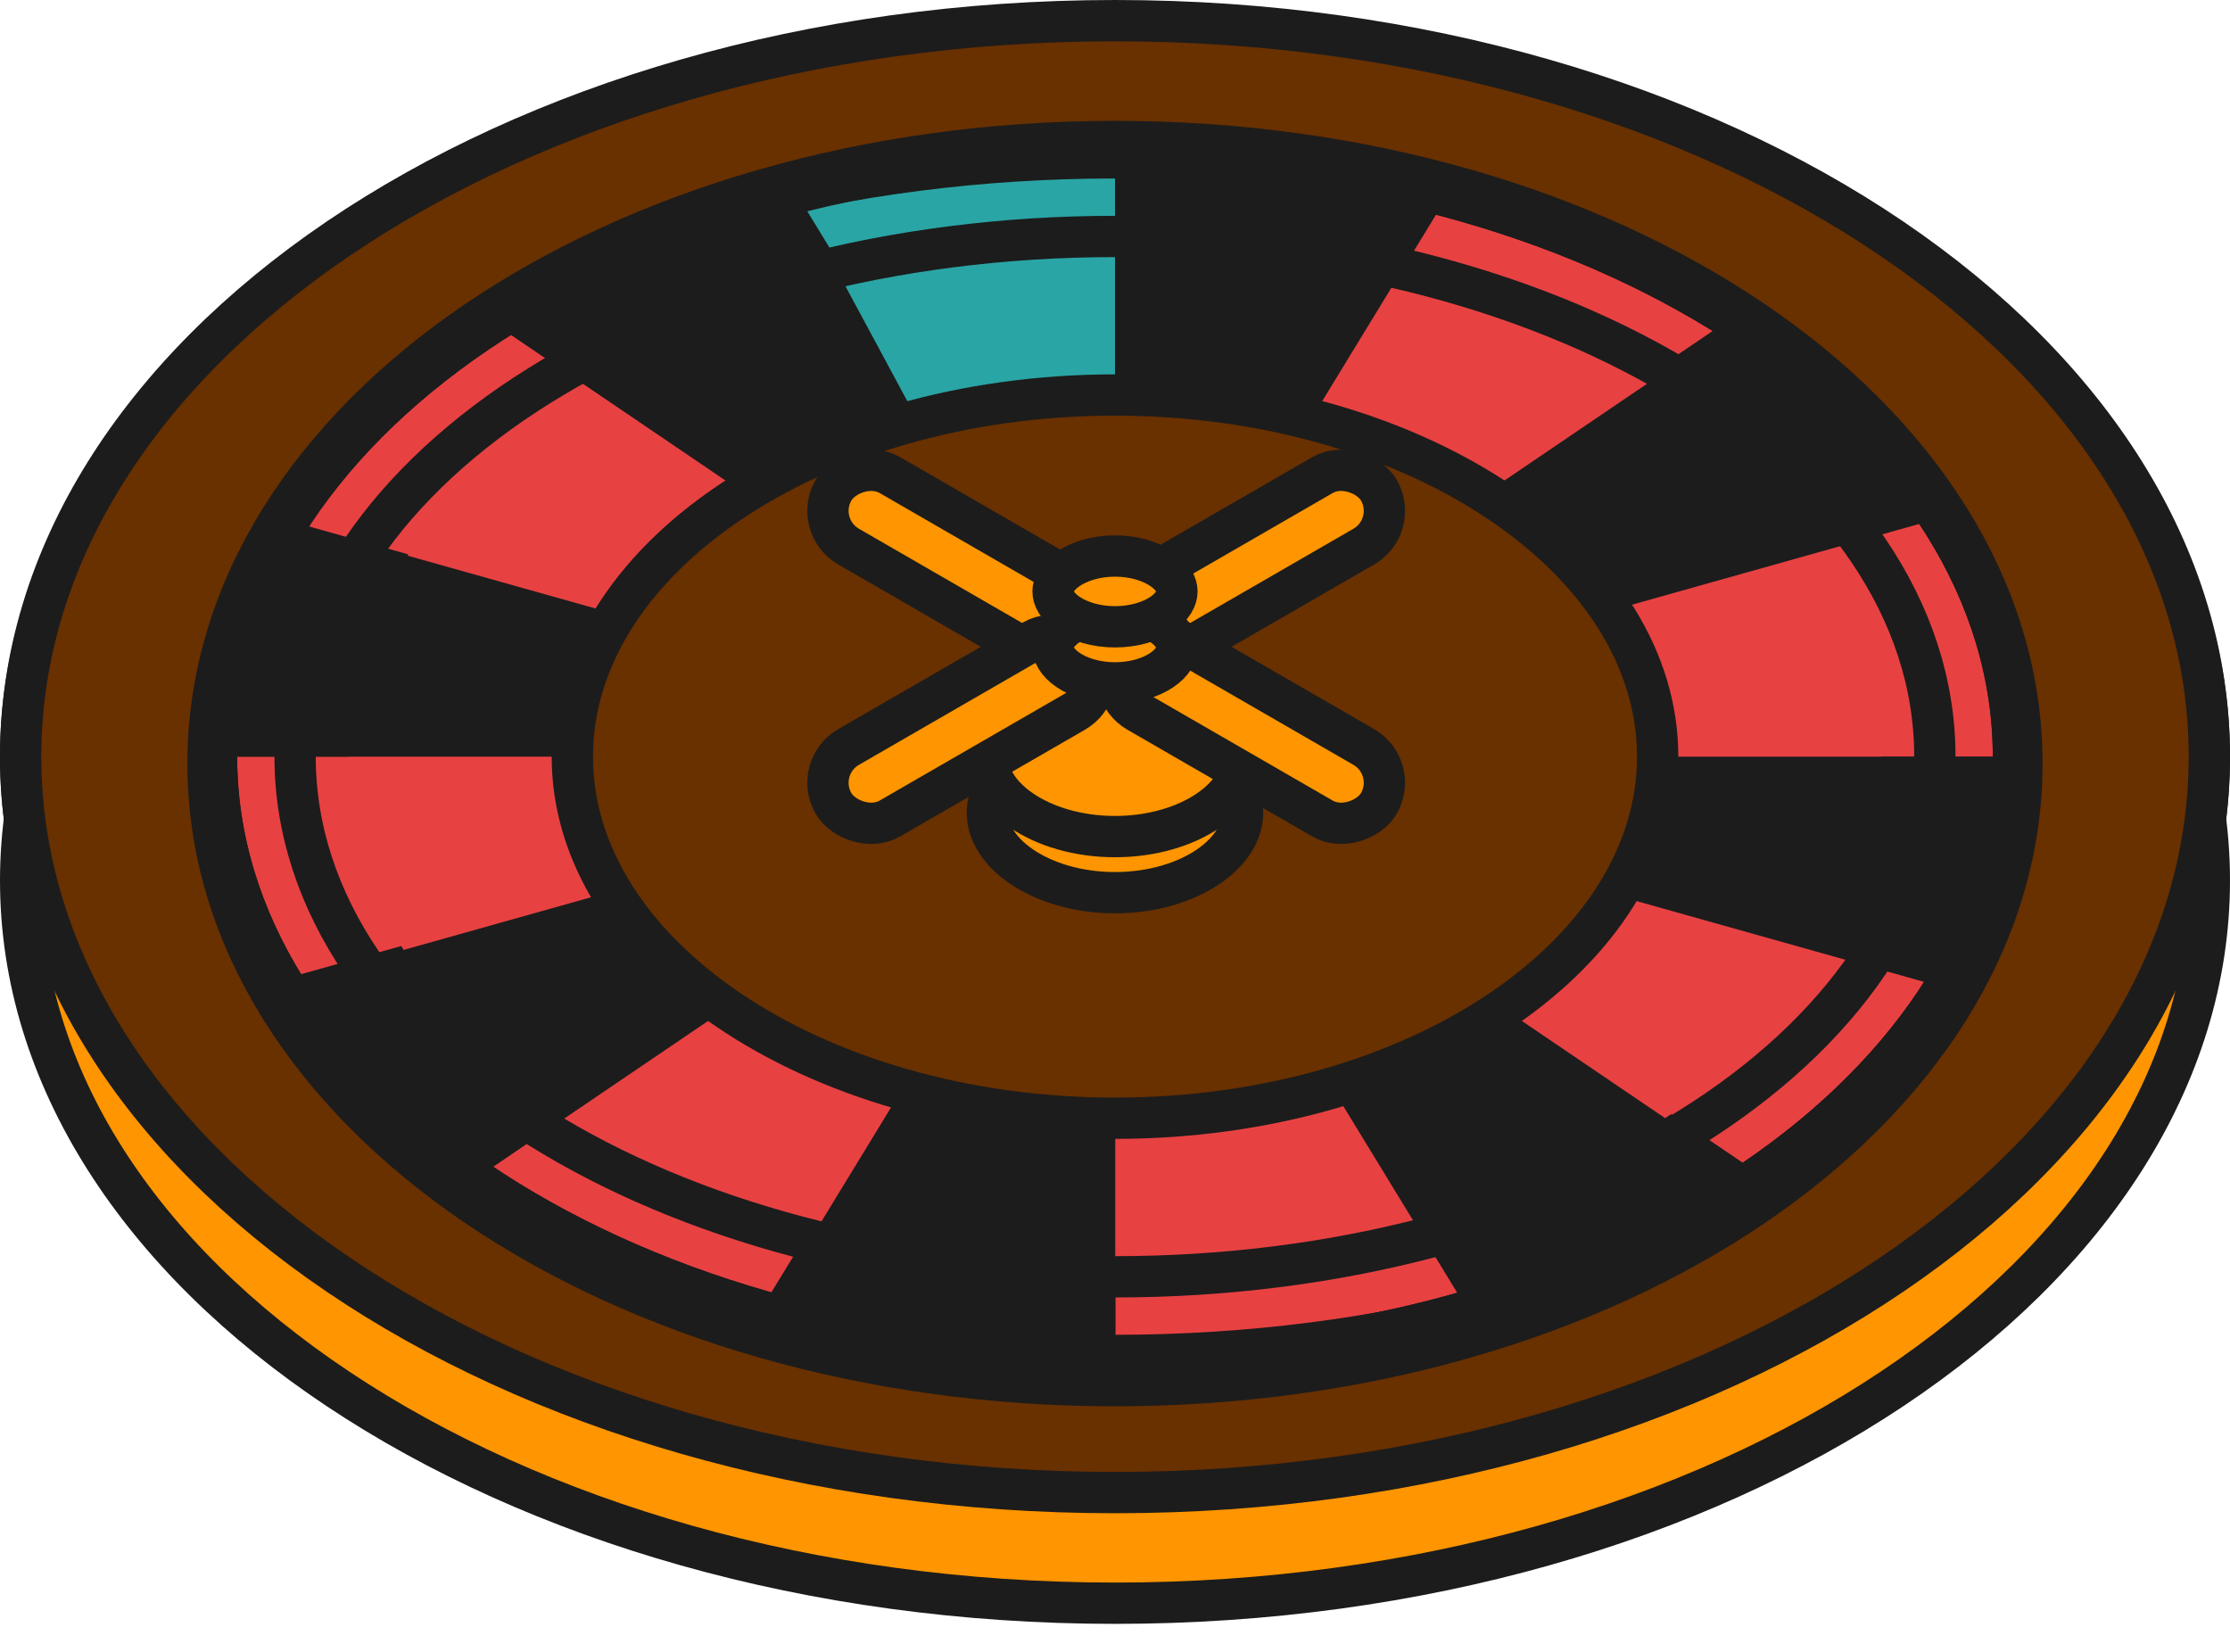
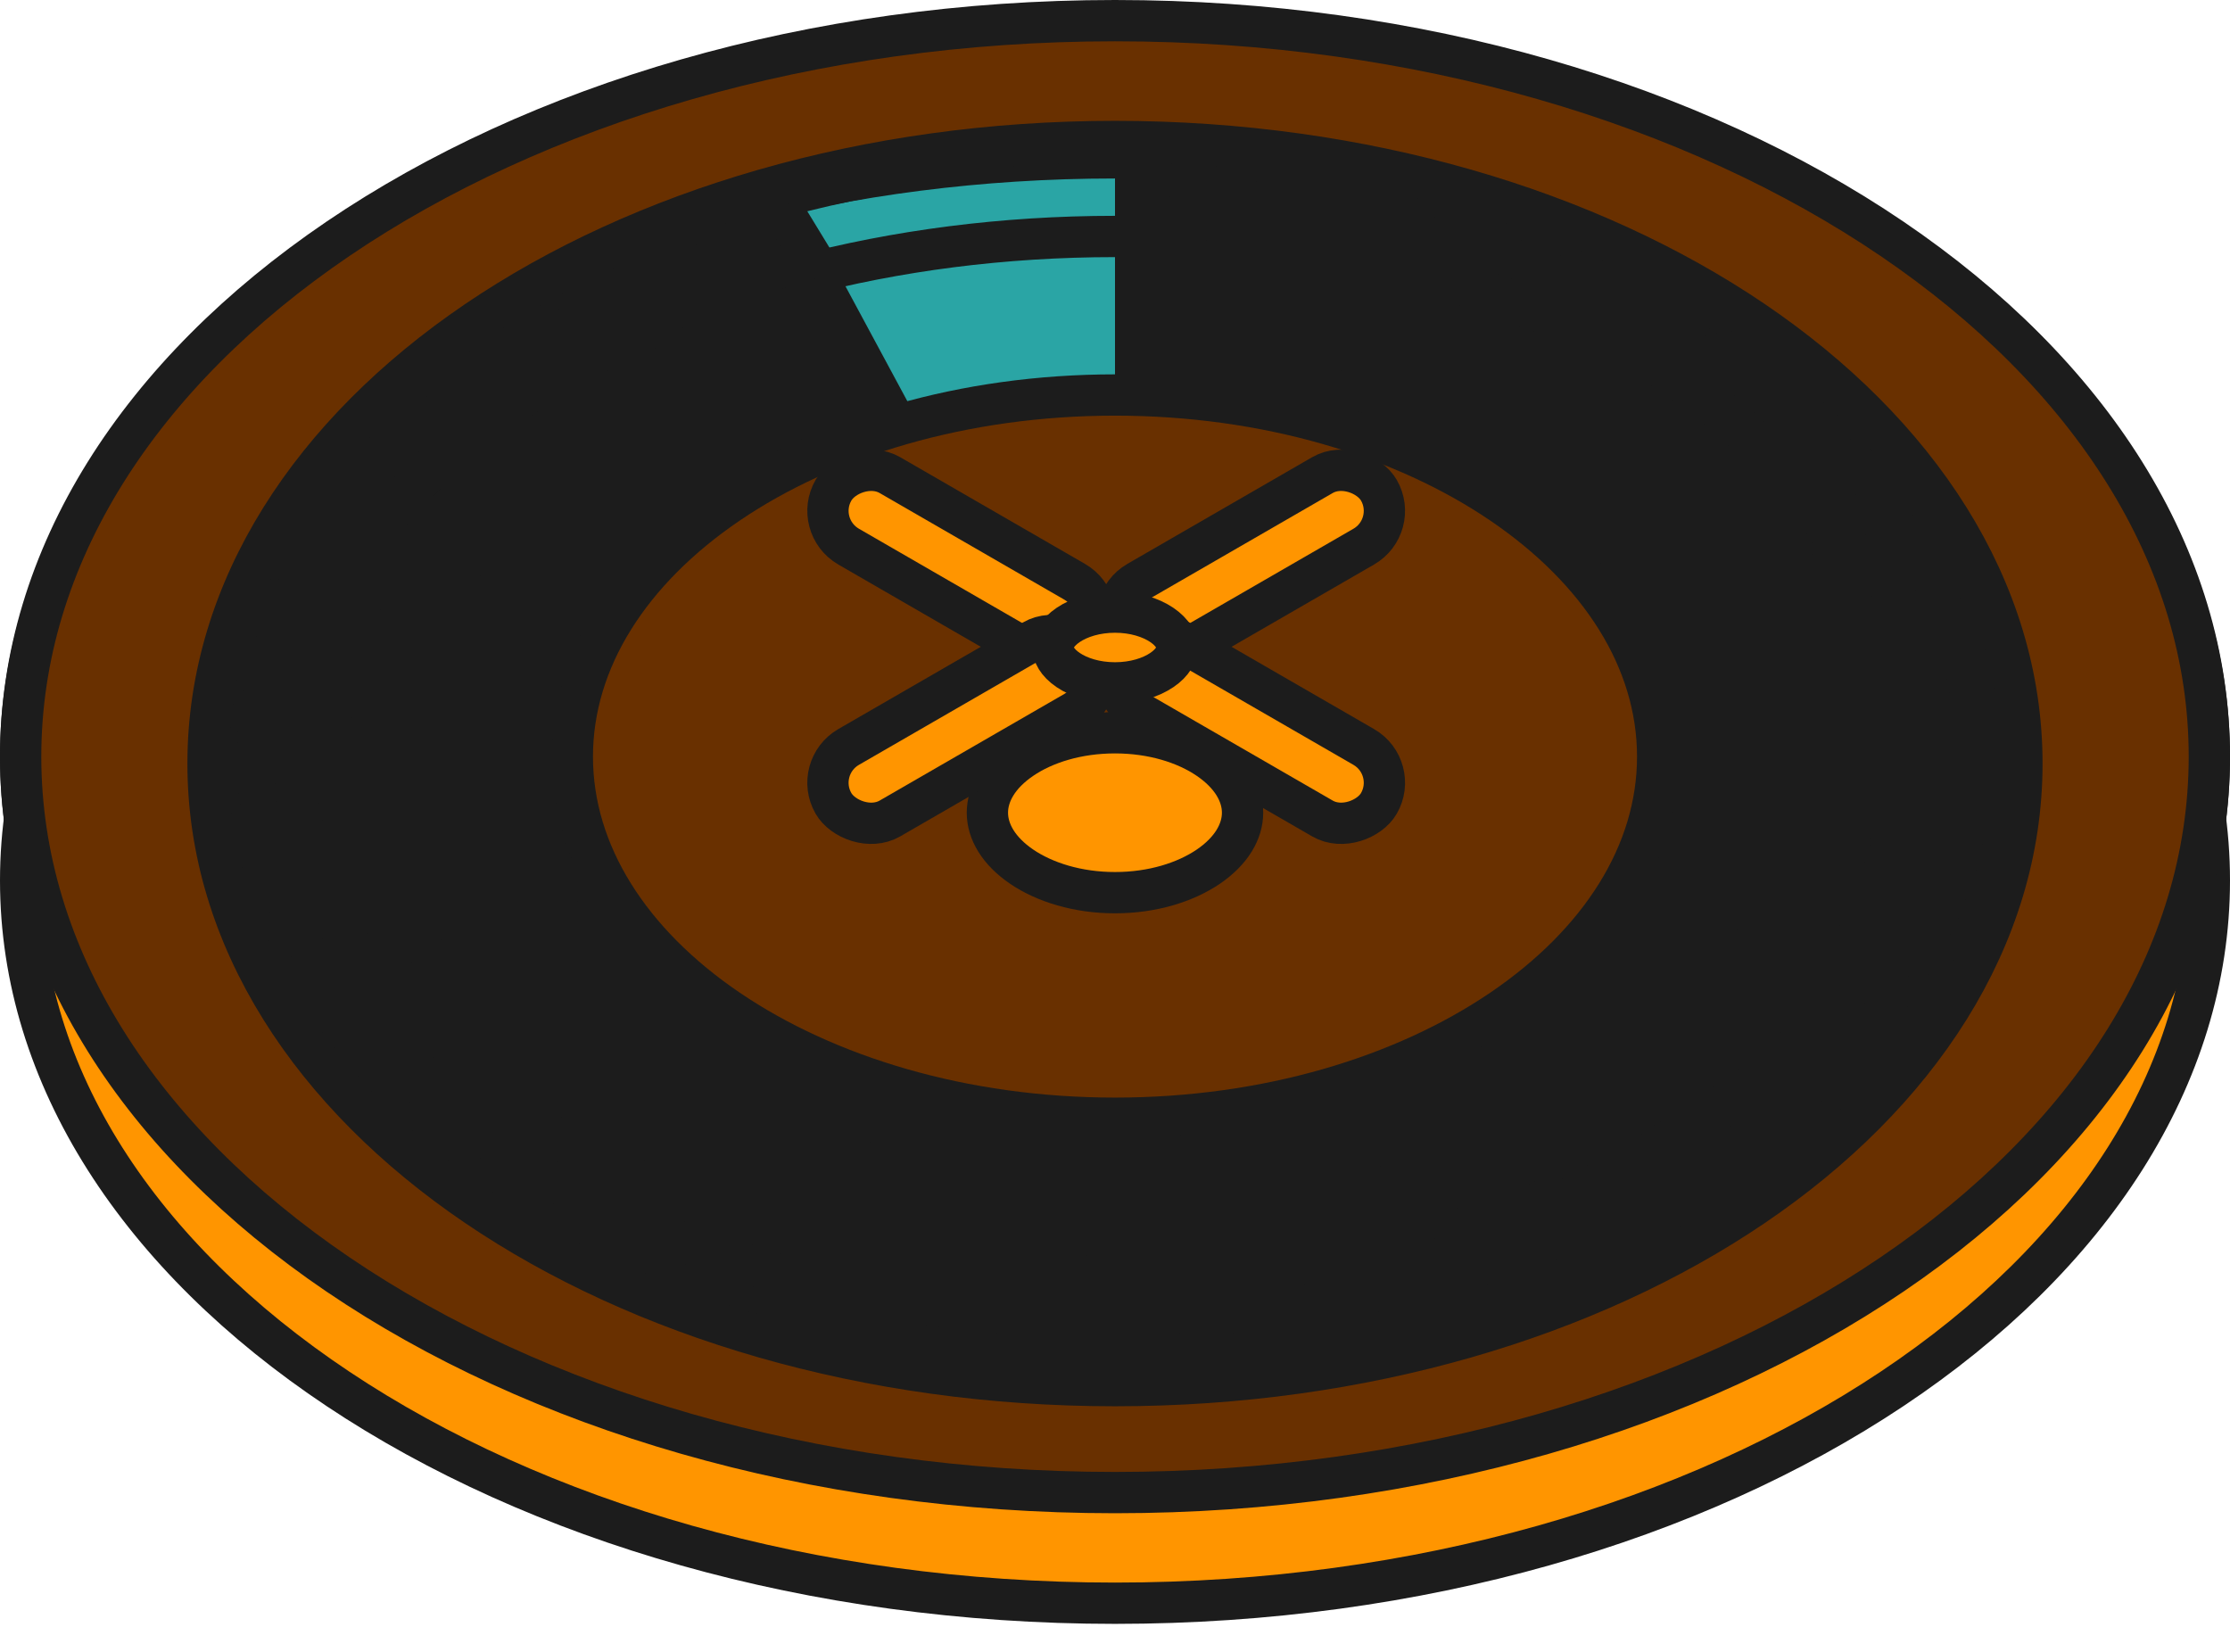
<svg xmlns="http://www.w3.org/2000/svg" width="54" height="40" viewBox="0 0 54 40" fill="none">
  <path d="M27 3.822C34.371 3.822 41.021 5.815 45.815 9.01C50.611 12.208 53.5 16.57 53.5 21.322C53.5 26.073 50.611 30.436 45.815 33.633C41.021 36.829 34.371 38.822 27 38.822C19.629 38.822 12.979 36.829 8.186 33.633C3.389 30.436 0.5 26.073 0.5 21.322C0.5 16.57 3.389 12.208 8.186 9.01C12.979 5.815 19.629 3.822 27 3.822Z" fill="#FF9500" stroke="#1C1C1C" />
  <path d="M27 0.822C34.371 0.822 41.021 2.815 45.815 6.01C50.611 9.208 53.5 13.57 53.5 18.322C53.5 23.073 50.611 27.436 45.815 30.633C41.021 33.829 34.371 35.822 27 35.822C19.629 35.822 12.979 33.829 8.186 30.633C3.389 27.436 0.5 23.073 0.5 18.322C0.5 13.57 3.389 9.208 8.186 6.01C12.979 2.815 19.629 0.822 27 0.822Z" fill="#1C1C1C" stroke="#1C1C1C" />
-   <path d="M27 3.719C33.059 3.719 38.522 5.387 42.456 8.056C46.393 10.728 48.756 14.366 48.756 18.322C48.756 22.277 46.393 25.916 42.456 28.587C38.522 31.257 33.059 32.924 27 32.924C20.941 32.924 15.477 31.257 11.543 28.587C7.606 25.916 5.243 22.277 5.243 18.322C5.243 14.366 7.606 10.728 11.543 8.056C15.477 5.387 20.941 3.719 27 3.719Z" fill="#E84142" stroke="#1C1C1C" />
  <path d="M25.368 16.322L18 4.582C18 4.582 20.492 3.858 23.263 3.464C25.504 3.144 28 3.464 28 3.464L27.474 16.322H25.368Z" fill="#2AA5A5" />
  <path fill-rule="evenodd" clip-rule="evenodd" d="M27.006 17.737V3.219C29.944 3.22 32.748 3.607 35.316 4.309L27.062 17.83L27.133 17.945L42.525 7.5C44.622 8.886 46.318 10.55 47.482 12.404L27.226 18.098L27.322 18.255L27.419 18.322L49.256 18.322C49.256 20.353 48.666 22.29 47.594 24.058L27.587 18.435L42.946 28.857C40.931 30.262 38.517 31.4 35.828 32.19L27.4 18.383L27.183 18.322H27.006V33.424C23.91 33.424 20.956 32.996 18.278 32.221L26.762 18.322H26.578L11.053 28.857C9.049 27.461 7.441 25.803 6.349 23.965L26.429 18.322L4.743 18.322C4.743 16.257 5.353 14.289 6.459 12.497L26.755 18.201L26.892 18.108L26.955 18.006L11.474 7.501C13.559 6.123 16.04 5.021 18.791 4.28L27.006 17.737Z" fill="#1C1C1C" />
  <path d="M23.5 3.322L18.5 4.322L22 10.822L27.5 9.822V3.322H23.5Z" fill="#2AA5A5" stroke="#1C1C1C" />
  <path d="M27 3.822C33.548 3.822 39.453 5.482 43.705 8.139C47.964 10.801 50.5 14.414 50.5 18.322C50.5 22.229 47.964 25.843 43.705 28.504C39.453 31.162 33.548 32.822 27 32.822C20.451 32.822 14.547 31.162 10.295 28.504C6.036 25.843 3.5 22.229 3.5 18.322C3.5 14.414 6.036 10.801 10.295 8.139C14.547 5.482 20.451 3.822 27 3.822ZM27 5.726C21.577 5.726 16.643 7.098 13.05 9.344C9.463 11.586 7.146 14.747 7.146 18.322C7.147 21.896 9.464 25.057 13.05 27.298C16.643 29.544 21.577 30.918 27 30.918C32.423 30.918 37.357 29.544 40.95 27.298C44.536 25.057 46.853 21.896 46.853 18.322C46.853 14.747 44.537 11.586 40.95 9.344C37.357 7.098 32.423 5.726 27 5.726Z" stroke="#1C1C1C" />
  <path d="M19.787 30.439C21.869 31.022 24.14 31.361 26.51 31.403V33.423C23.729 33.383 21.068 33.002 18.625 32.342L19.787 30.439ZM42.724 29.115C40.933 30.291 38.848 31.272 36.547 32L35.376 30.081C37.268 29.445 38.987 28.599 40.468 27.584L42.724 29.115ZM9.49 23.491C10.288 24.77 11.371 25.935 12.674 26.955L10.394 28.502C8.733 27.282 7.374 25.885 6.382 24.365L9.49 23.491ZM49.486 18.822C49.404 20.506 48.911 22.124 48.062 23.634L44.93 22.754C45.572 21.523 45.957 20.202 46.032 18.822H49.486ZM9.149 13.736C8.458 15.01 8.047 16.385 7.969 17.822H4.514C4.598 16.081 5.122 14.41 6.023 12.857L9.149 13.736ZM42.905 7.648C44.71 8.861 46.202 10.273 47.308 11.823L44.208 12.694C43.3 11.382 42.09 10.198 40.645 9.181L42.905 7.648ZM19.651 6.243C17.661 6.813 15.839 7.609 14.255 8.587L12.012 7.065C13.906 5.926 16.092 4.996 18.488 4.336L19.651 6.243ZM27.5 3.218C30.023 3.256 32.435 3.572 34.68 4.121L33.519 6.023C31.635 5.553 29.613 5.281 27.5 5.244V3.218Z" fill="#1C1C1C" stroke="#1C1C1C" />
  <path d="M27 3.719C33.059 3.719 38.522 5.387 42.456 8.056C46.393 10.728 48.756 14.366 48.756 18.322C48.756 22.277 46.393 25.916 42.456 28.587C38.522 31.257 33.059 32.924 27 32.924C20.941 32.924 15.477 31.257 11.543 28.587C7.606 25.916 5.243 22.277 5.243 18.322C5.243 14.366 7.606 10.728 11.543 8.056C15.477 5.387 20.941 3.719 27 3.719Z" stroke="#1C1C1C" />
  <path d="M27 9.565C30.68 9.565 33.989 10.578 36.365 12.19C38.743 13.804 40.141 15.981 40.141 18.322C40.141 20.663 38.743 22.839 36.365 24.453C33.989 26.064 30.68 27.078 27 27.078C23.32 27.078 20.011 26.064 17.635 24.453C15.257 22.839 13.859 20.663 13.859 18.322C13.859 15.981 15.257 13.804 17.635 12.19C20.011 10.578 23.32 9.565 27 9.565Z" fill="#693000" stroke="#1C1C1C" />
  <path d="M27 0.5C34.369 0.5 41.019 2.528 45.812 5.78C50.607 9.034 53.5 13.477 53.5 18.321C53.5 23.166 50.607 27.609 45.812 30.863C41.019 34.115 34.369 36.143 27 36.143C19.631 36.143 12.981 34.115 8.188 30.863C3.393 27.609 0.5 23.166 0.5 18.321C0.5 13.477 3.393 9.034 8.188 5.78C12.981 2.528 19.631 0.5 27 0.5ZM27 3.426C20.987 3.426 15.52 5.079 11.543 7.777C7.569 10.474 5.038 14.253 5.038 18.489C5.038 22.726 7.569 26.504 11.543 29.201C15.52 31.9 20.987 33.553 27 33.553C33.013 33.553 38.479 31.9 42.456 29.201C46.43 26.504 48.961 22.726 48.961 18.489C48.961 14.253 46.43 10.474 42.456 7.777C38.479 5.079 33.013 3.426 27 3.426Z" fill="#693000" stroke="#1C1C1C" />
  <rect x="26.683" y="14.588" width="7.167" height="2" rx="1" transform="rotate(-30 26.683 14.588)" fill="#FF9500" stroke="#1C1C1C" />
  <rect x="-0.683" y="0.183" width="7.167" height="2" rx="1" transform="matrix(-0.866 -0.5 -0.5 0.866 26.39 14.088)" fill="#FF9500" stroke="#1C1C1C" />
  <path d="M27 17.744C27.904 17.744 28.701 17.993 29.257 18.371C29.816 18.75 30.089 19.222 30.089 19.679C30.089 20.137 29.816 20.608 29.257 20.988C28.701 21.365 27.904 21.616 27 21.616C26.095 21.616 25.298 21.365 24.742 20.988C24.183 20.608 23.91 20.137 23.91 19.679C23.91 19.222 24.183 18.75 24.742 18.371C25.298 17.993 26.095 17.744 27 17.744Z" fill="#FF9500" stroke="#1C1C1C" />
-   <path d="M27 16.386C27.904 16.386 28.701 16.636 29.257 17.013C29.816 17.392 30.089 17.864 30.089 18.322C30.089 18.779 29.816 19.251 29.257 19.63C28.701 20.008 27.904 20.258 27 20.258C26.095 20.258 25.298 20.008 24.742 19.63C24.183 19.251 23.91 18.779 23.91 18.322C23.91 17.864 24.183 17.392 24.742 17.013C25.298 16.636 26.095 16.386 27 16.386Z" fill="#FF9500" stroke="#1C1C1C" />
  <rect x="19.683" y="18.588" width="7.167" height="2" rx="1" transform="rotate(-30 19.683 18.588)" fill="#FF9500" stroke="#1C1C1C" />
  <rect x="-0.683" y="0.183" width="7.167" height="2" rx="1" transform="matrix(-0.866 -0.5 -0.5 0.866 33.39 18.088)" fill="#FF9500" stroke="#1C1C1C" />
  <path d="M27 14.822C27.465 14.822 27.865 14.951 28.134 15.133C28.405 15.317 28.5 15.52 28.5 15.679C28.5 15.839 28.405 16.041 28.134 16.225C27.865 16.407 27.465 16.536 27 16.536C26.535 16.536 26.135 16.407 25.866 16.225C25.595 16.041 25.5 15.839 25.5 15.679C25.5 15.52 25.595 15.317 25.866 15.133C26.135 14.951 26.535 14.822 27 14.822Z" fill="#FF9500" stroke="#1C1C1C" />
-   <path d="M27 13.464C27.465 13.464 27.865 13.594 28.134 13.776C28.405 13.96 28.5 14.162 28.5 14.322C28.5 14.481 28.405 14.684 28.134 14.868C27.865 15.05 27.465 15.178 27 15.178C26.535 15.178 26.135 15.05 25.866 14.868C25.595 14.684 25.5 14.481 25.5 14.322C25.5 14.162 25.595 13.96 25.866 13.776C26.135 13.594 26.535 13.464 27 13.464Z" fill="#FF9500" stroke="#1C1C1C" />
</svg>